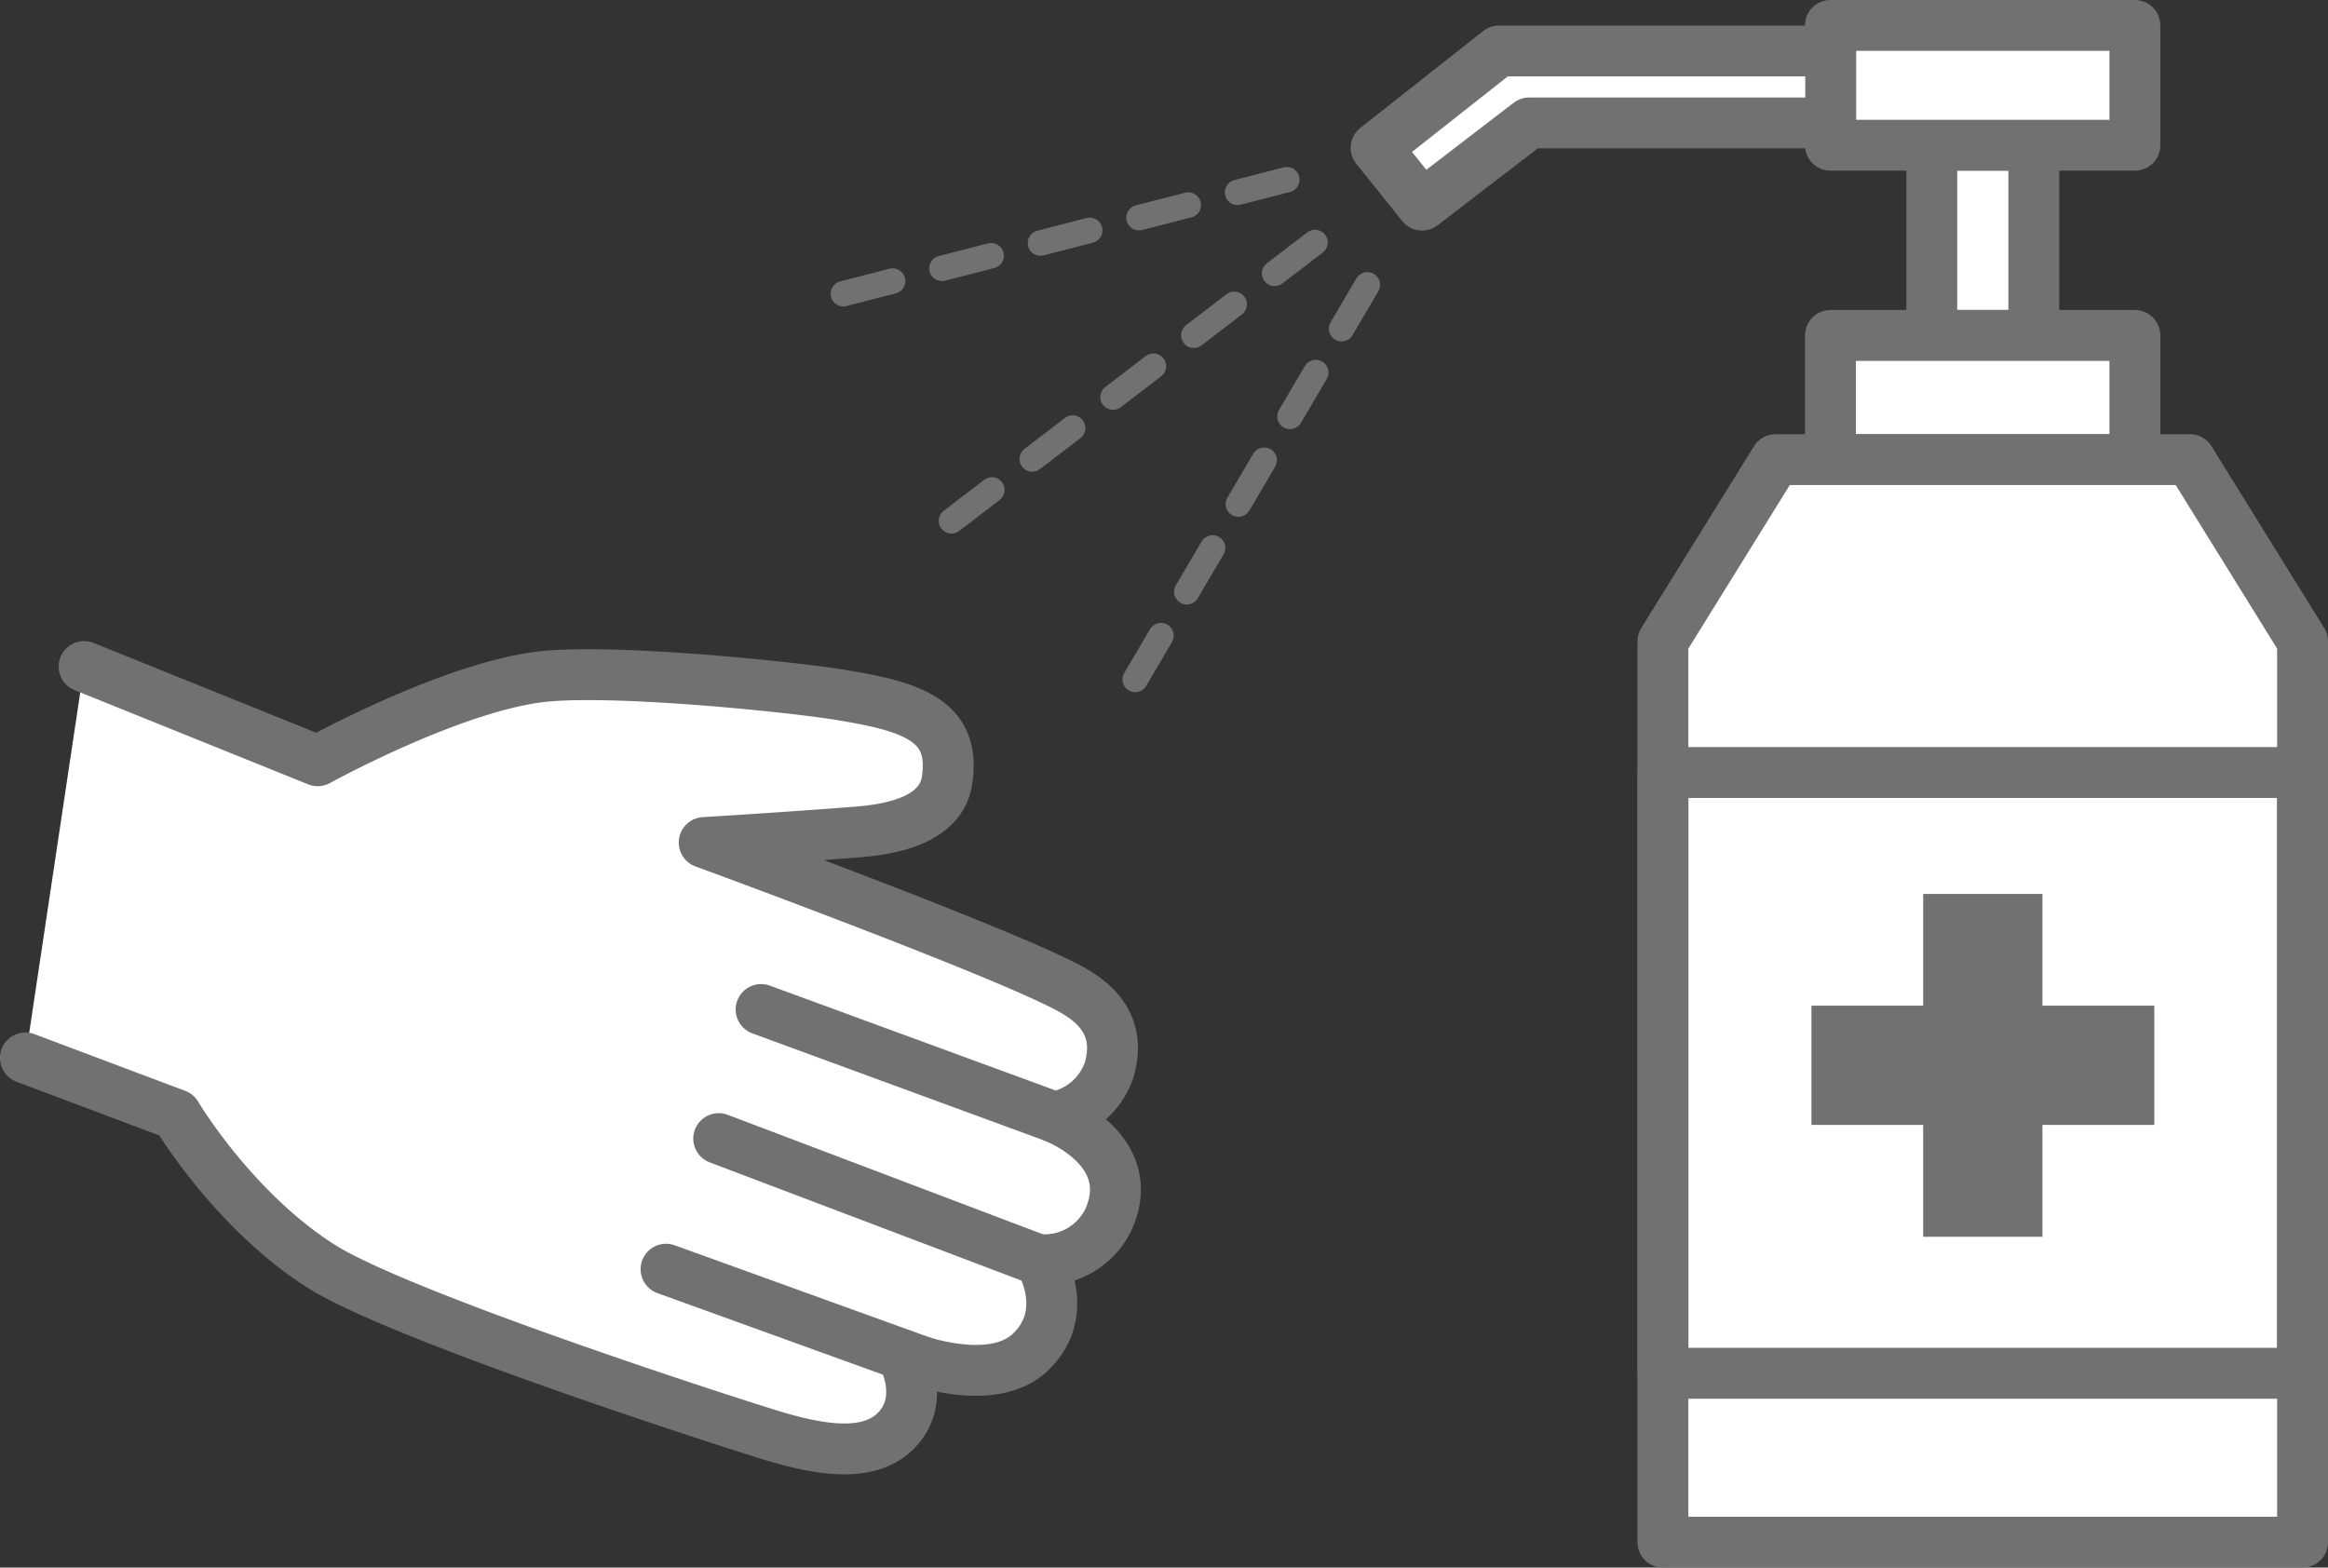
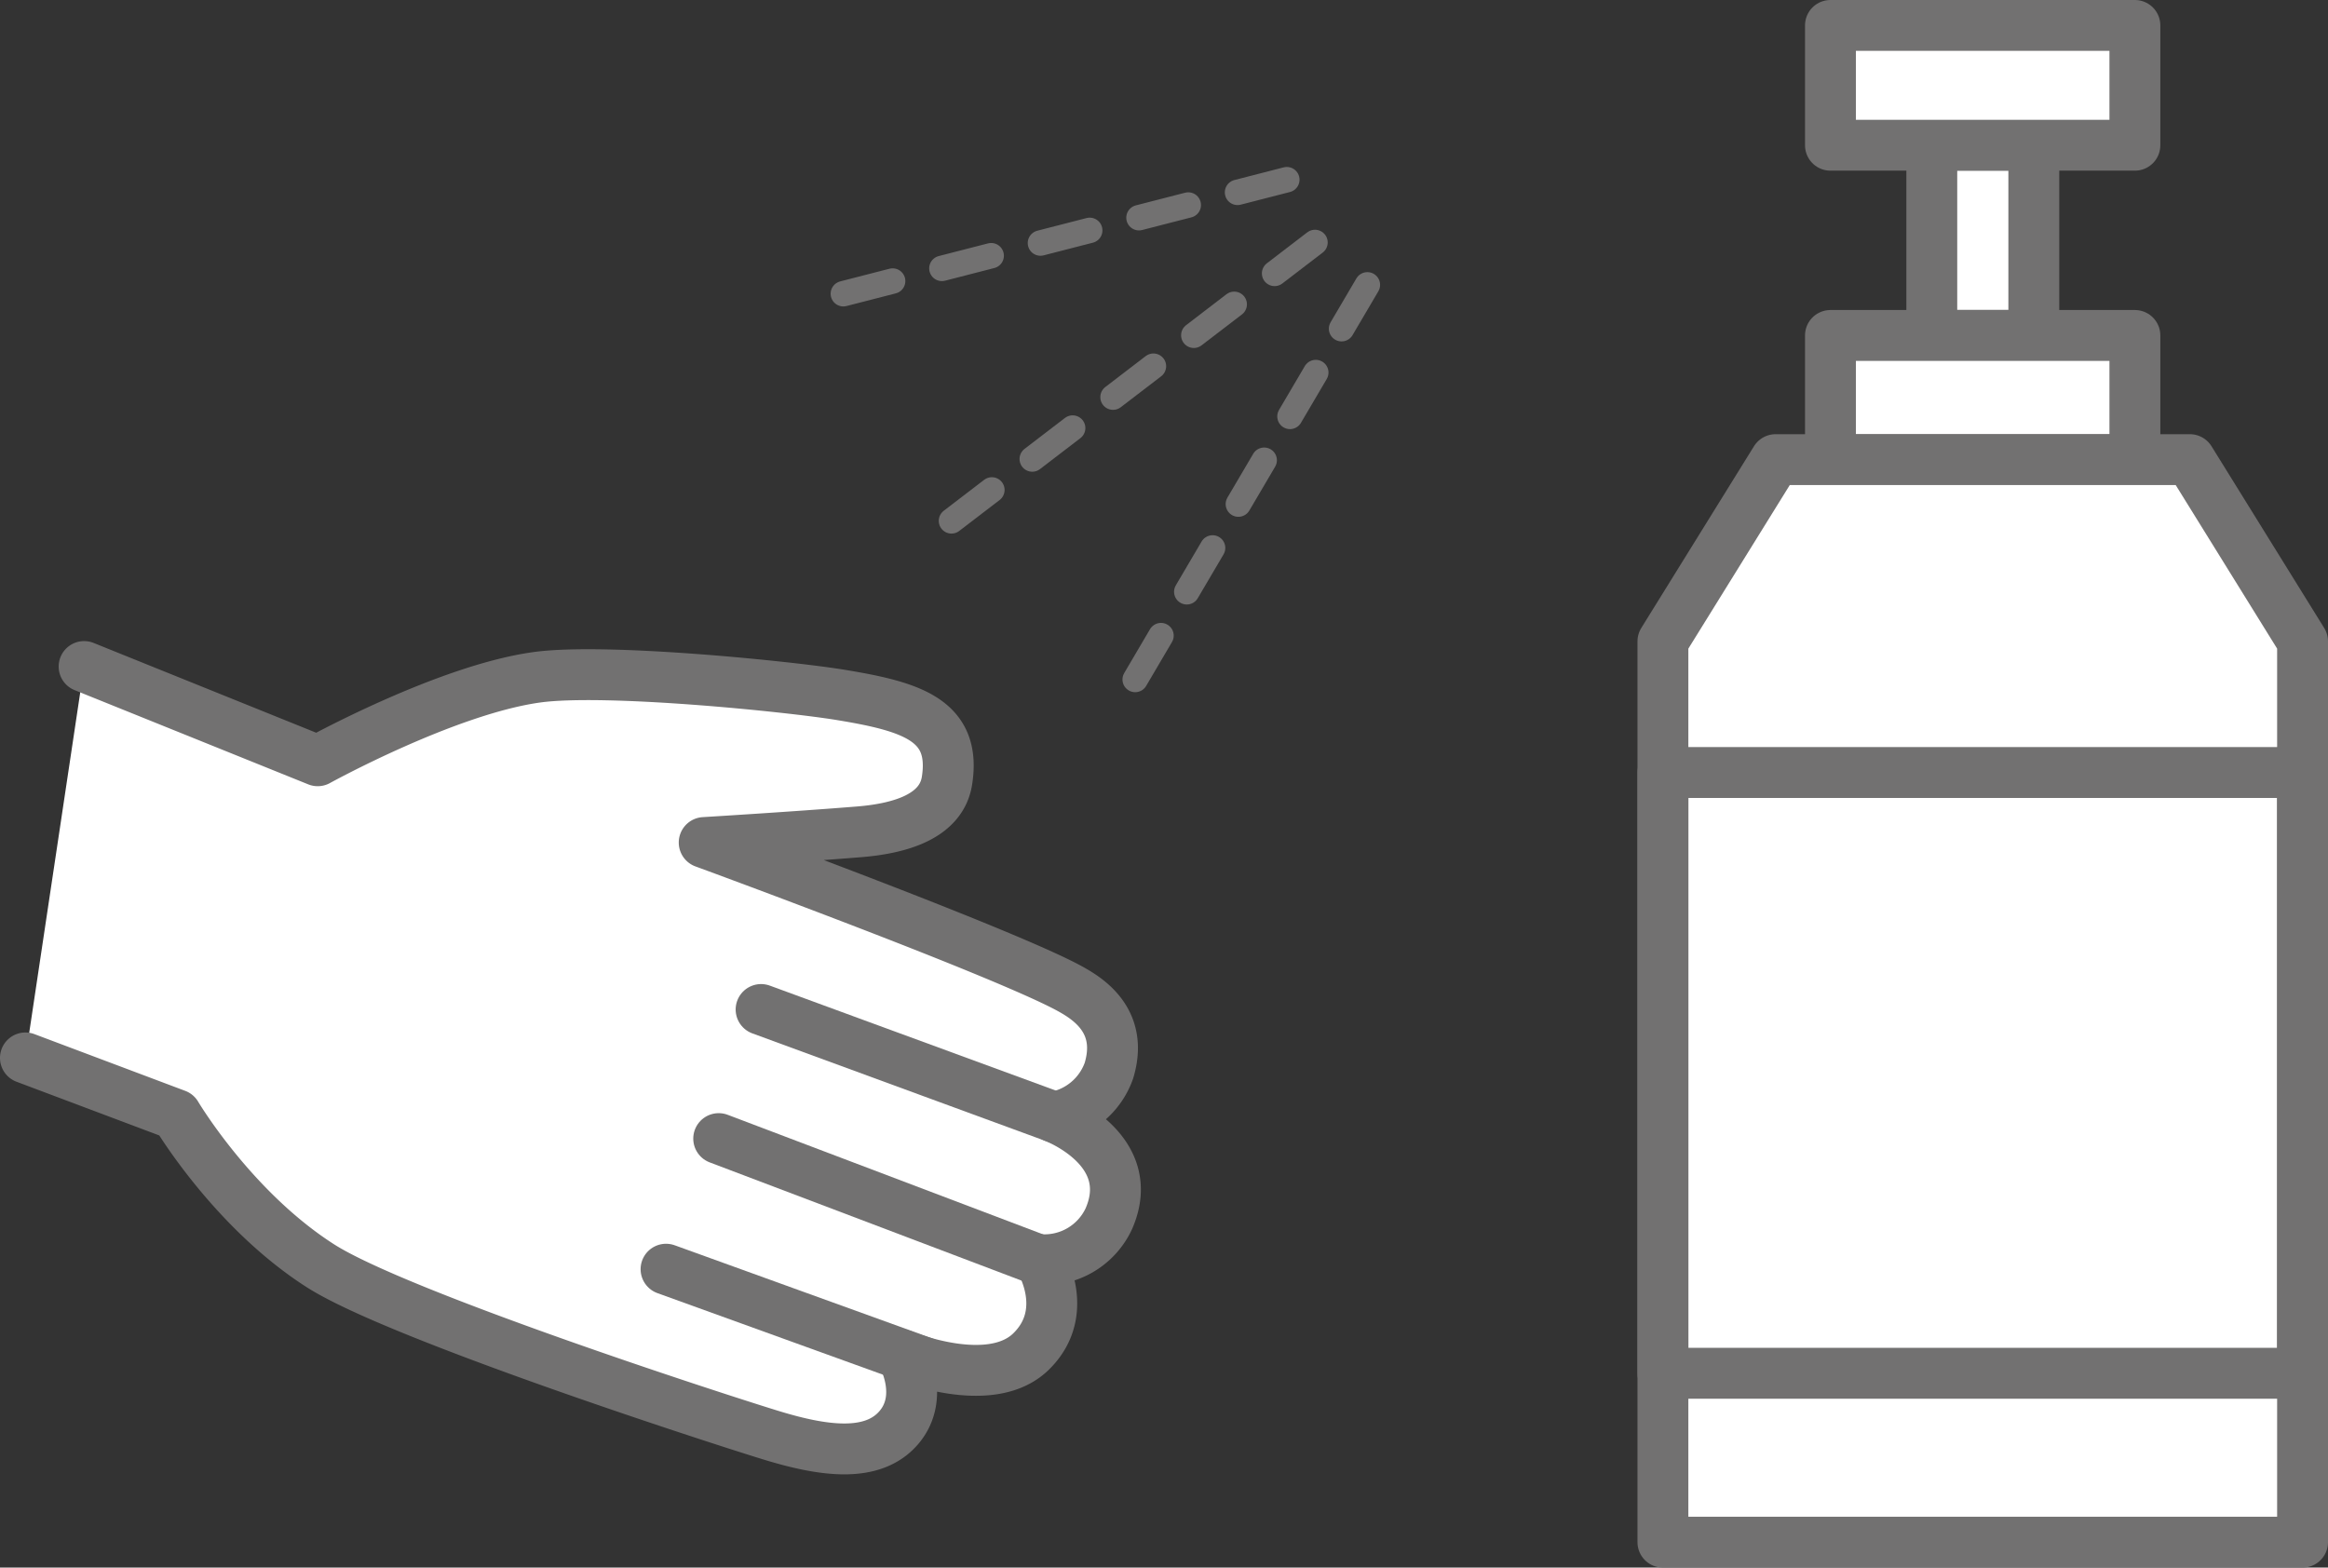
<svg xmlns="http://www.w3.org/2000/svg" viewBox="0 0 170.22 114.63">
  <rect x="0" y="0" width="170.22" height="114.63" fill="#333333" stroke="none" />
  <defs>
    <style>.cls-1{fill:#fff;}.cls-1,.cls-3,.cls-4{stroke:#727171;stroke-linecap:round;stroke-linejoin:round;}.cls-1,.cls-3{stroke-width:3.72px;}.cls-2{fill:#727171;}.cls-3,.cls-4{fill:none;}.cls-4{stroke-width:1.86px;stroke-dasharray:3.72;}</style>
  </defs>
  <g id="レイヤー_2" data-name="レイヤー 2">
    <g id="Layout">
      <rect class="cls-1" x="141.25" y="10.62" width="7.46" height="13.9" />
      <rect class="cls-1" x="133.84" y="1.86" width="22.26" height="8.76" />
      <rect class="cls-1" x="133.84" y="24.53" width="22.26" height="9.08" />
-       <polygon class="cls-1" points="133.86 3.73 109.6 3.73 109.6 3.73 109.6 3.73 109.6 3.73 109.6 3.73 100.62 10.81 103.98 15 111.81 8.99 133.86 8.99 133.86 3.73" />
      <polygon class="cls-1" points="168.36 46.91 168.36 46.9 160.12 33.61 129.83 33.61 121.59 46.9 121.59 46.91 121.59 46.91 121.59 112.77 168.36 112.77 168.36 46.91 168.36 46.91" />
-       <rect class="cls-2" x="140.62" y="65.37" width="8.72" height="25.07" />
-       <rect class="cls-2" x="140.62" y="65.37" width="8.72" height="25.07" transform="translate(67.08 222.88) rotate(-90)" />
      <rect class="cls-3" x="121.59" y="56.49" width="46.77" height="43.93" />
      <line class="cls-4" x1="94.09" y1="13.14" x2="59.48" y2="22.04" />
      <line class="cls-4" x1="99.98" y1="20.83" x2="81.86" y2="51.63" />
      <line class="cls-4" x1="96.15" y1="17.73" x2="67.78" y2="39.46" />
      <path class="cls-1" d="M6.15,48.74l17.08,6.89s9.38-5.18,16-6.1c5-.7,18.48.67,22.21,1.28,5.18.85,8.51,1.83,7.8,6.29-.4,2.5-3.19,3.47-6.45,3.73-4.69.38-11.3.78-11.3.78S74.38,70,78.55,72.48c1.57.91,3.51,2.59,2.53,5.82a5.22,5.22,0,0,1-4,3.39s6.22,2.33,4,7.42a5.19,5.19,0,0,1-5.07,3s2.38,3.8-.63,6.73-9.42.24-9.42.24,1.71,3-.22,5.29-5.59,1.74-9.4.57c-4.77-1.47-27.32-8.82-32.88-12.36-6.45-4.11-10.57-11.07-10.57-11.07L1.86,77.36" />
      <line class="cls-3" x1="77.34" y1="81.78" x2="55.65" y2="73.82" />
      <line class="cls-3" x1="76.13" y1="92.2" x2="52.55" y2="83.26" />
      <line class="cls-3" x1="67.59" y1="99.64" x2="48.7" y2="92.81" />
    </g>
  </g>
</svg>